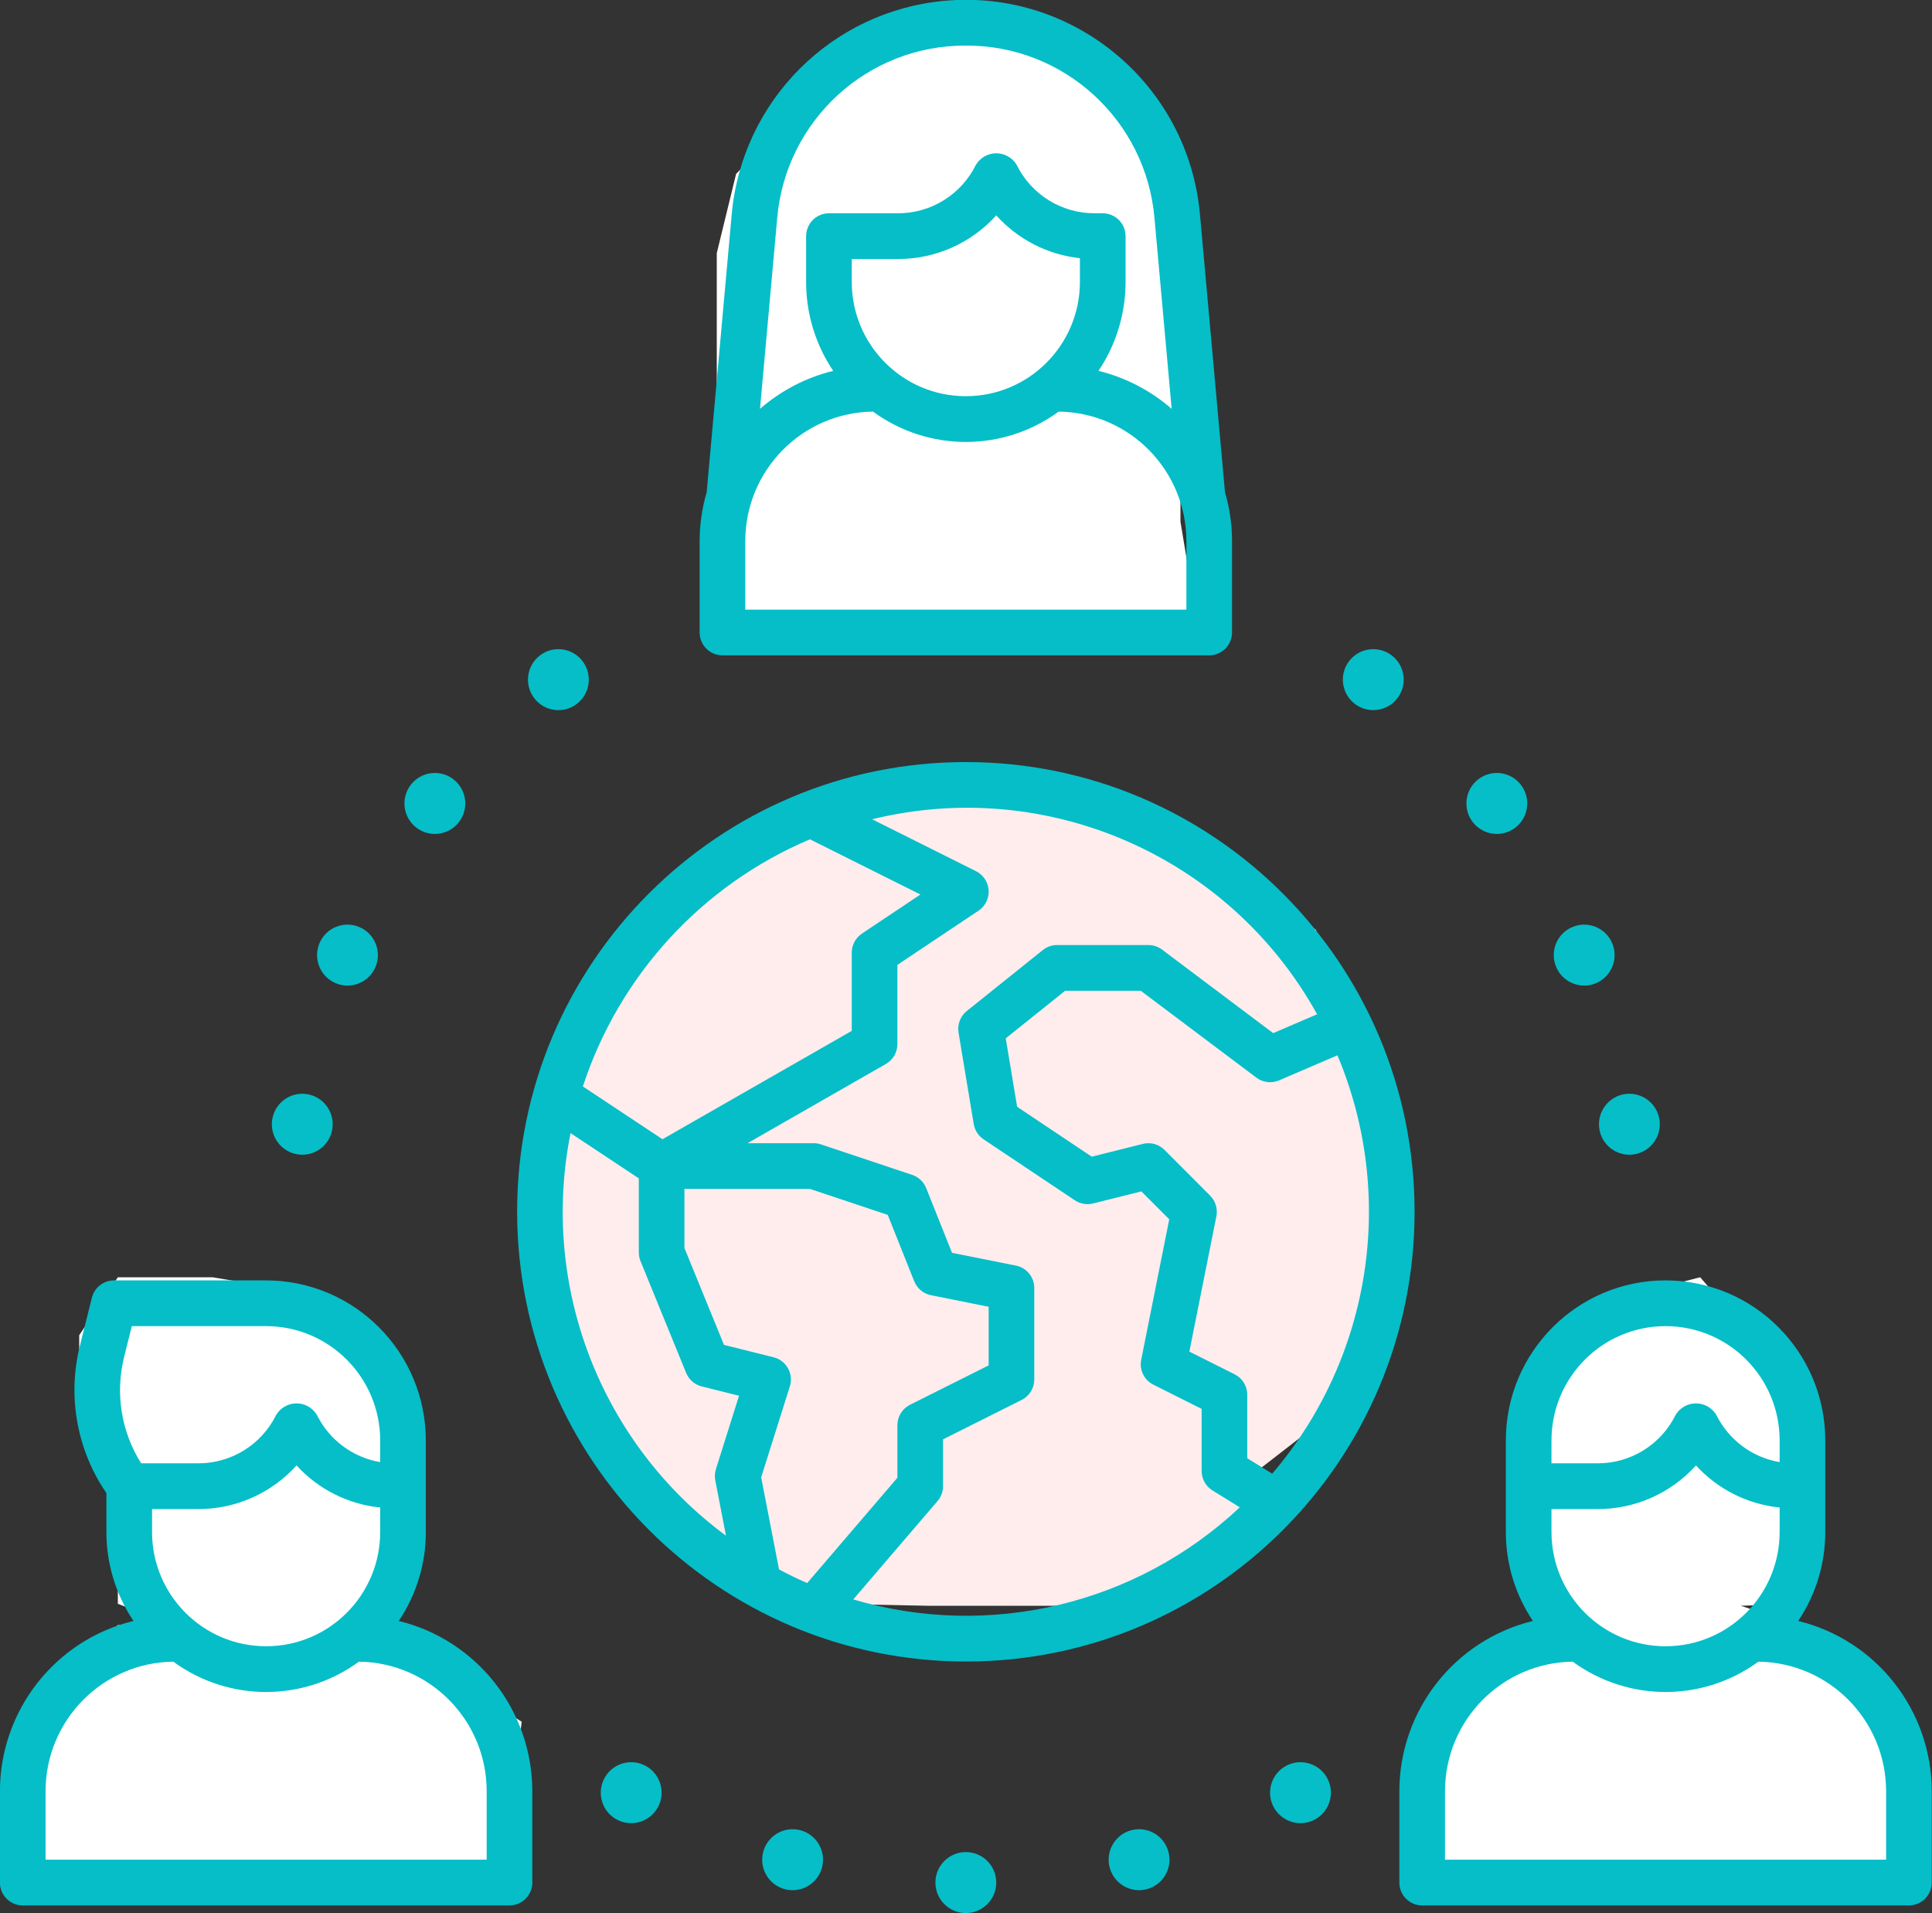
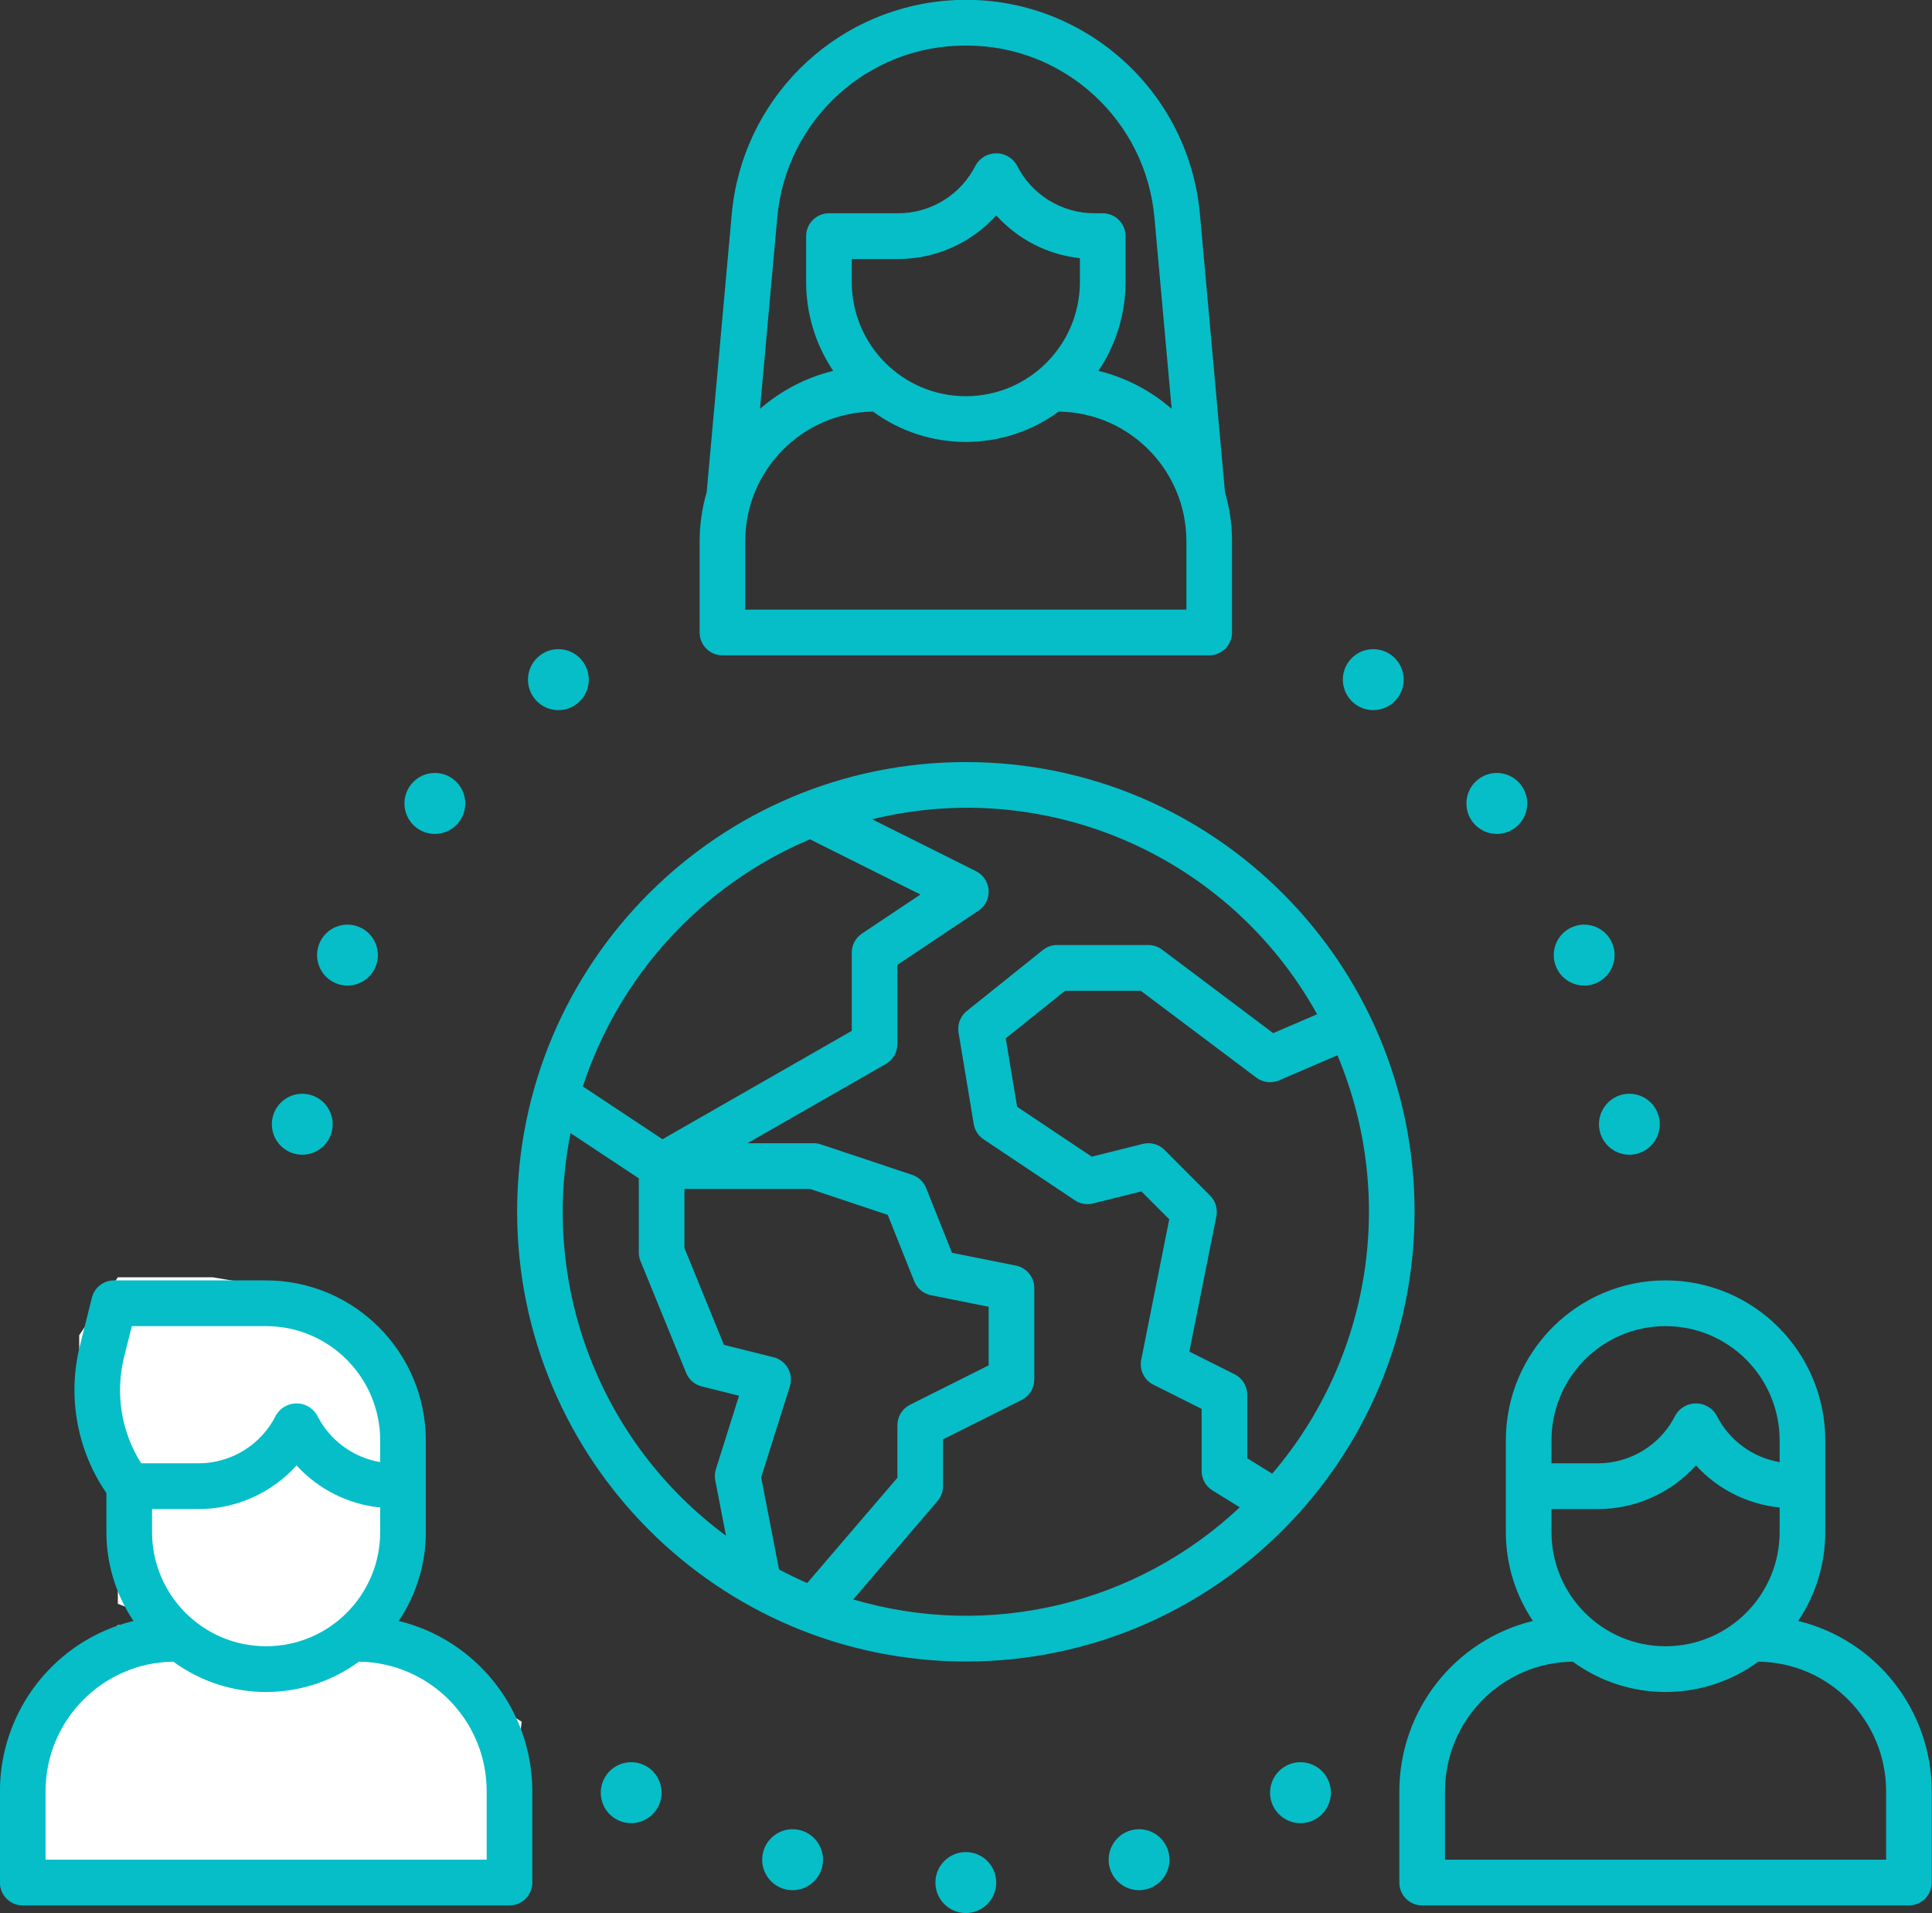
<svg xmlns="http://www.w3.org/2000/svg" width="100px" height="99px">
  <rect width="100%" height="100%" fill="#333333" stroke="none" />
-   <path fill-rule="evenodd" fill="rgb(255, 255, 255)" d="M1.000,98.001 L25.999,98.001 L27.000,89.1 L22.1,86.001 L19.1,84.1 L19.000,83.1 L20.1,81.001 L20.1,73.000 L19.1,69.1 L17.000,67.1 L11.000,66.1 L6.1,66.1 L4.1,69.1 L4.1,73.1 L6.1,75.1 L6.1,79.001 L6.1,82.999 L9.000,84.1 L6.1,84.1 L4.1,86.1 L3.000,87.1 L1.000,91.000 L1.000,98.001 Z" />
-   <path fill-rule="evenodd" fill="rgb(255, 255, 255)" d="M74.000,98.001 L99.1,98.001 L99.000,91.000 L96.1,86.1 L93.1,84.1 L90.1,83.1 L93.001,82.999 L93.1,79.001 L93.1,72.000 L88.000,66.1 L84.1,67.1 L81.1,69.000 L80.000,72.000 L79.000,75.1 L79.000,80.000 L81.000,83.1 L80.000,84.1 L77.1,86.001 L75.1,87.1 L74.000,91.000 L74.000,97.000 L74.000,98.001 Z" />
-   <path fill-rule="evenodd" fill="rgb(255, 255, 255)" d="M37.1,33.000 L62.1,33.000 L61.1,27.001 L61.1,23.000 L61.1,10.001 L59.000,6.000 L54.1,1.000 L49.000,1.000 L45.1,1.1 L43.000,4.999 L41.000,6.000 L38.1,9.001 L37.1,13.1 L37.1,21.999 L37.1,28.1 L37.1,33.000 Z" />
-   <path fill-rule="evenodd" fill="rgb(255, 237, 237)" d="M50.1,40.999 L44.1,40.999 L41.000,42.000 L36.000,45.001 L34.000,48.1 L30.1,53.000 L28.000,56.1 L28.000,64.001 L28.1,67.1 L30.1,73.1 L36.1,80.000 L43.000,82.999 L48.000,83.1 L56.999,83.1 L64.000,80.000 L65.1,76.1 L69.1,73.000 L73.000,64.1 L72.000,57.1 L68.1,48.1 L64.000,46.001 L59.000,42.000 L50.1,40.999 Z" />
+   <path fill-rule="evenodd" fill="rgb(255, 255, 255)" d="M1.000,98.001 L25.999,98.001 L27.000,89.1 L22.1,86.001 L19.1,84.1 L19.000,83.1 L20.1,81.001 L20.1,73.000 L19.1,69.1 L17.000,67.1 L11.000,66.1 L6.1,66.1 L4.1,69.1 L4.1,73.1 L6.1,75.1 L6.1,79.001 L6.1,82.999 L9.000,84.1 L6.1,84.1 L3.000,87.1 L1.000,91.000 L1.000,98.001 Z" />
  <path fill-rule="evenodd" fill="rgb(5, 190, 200)" d="M98.807,98.608 L73.612,98.608 C72.959,98.608 72.430,98.078 72.430,97.425 L72.430,92.692 C72.438,88.512 75.291,84.876 79.343,83.886 C78.428,82.524 77.941,80.920 77.942,79.280 L77.942,74.545 C77.942,69.971 81.643,66.262 86.209,66.262 C90.775,66.262 94.476,69.971 94.476,74.545 L94.476,79.280 C94.477,80.920 93.989,82.524 93.075,83.886 C97.126,84.876 99.979,88.512 99.987,92.692 L99.987,97.425 C99.987,98.078 99.458,98.608 98.807,98.608 ZM92.114,74.545 C92.114,71.278 89.470,68.629 86.209,68.629 C82.947,68.629 80.304,71.278 80.304,74.545 L80.304,75.729 L82.688,75.729 C84.399,75.735 85.967,74.766 86.727,73.229 C86.831,73.053 86.978,72.906 87.153,72.802 C87.736,72.453 88.491,72.644 88.840,73.229 C89.479,74.519 90.696,75.426 92.114,75.666 L92.114,74.545 ZM92.114,78.016 C90.452,77.847 88.911,77.072 87.783,75.838 C86.481,77.282 84.628,78.102 82.688,78.096 L80.304,78.096 L80.304,79.280 C80.304,82.547 82.947,85.196 86.209,85.196 C89.470,85.196 92.114,82.547 92.114,79.280 L92.114,78.016 ZM97.625,92.692 C97.619,89.023 94.674,86.040 91.013,85.993 C88.151,88.086 84.267,88.086 81.405,85.993 C77.744,86.040 74.798,89.023 74.793,92.692 L74.793,96.241 L97.625,96.241 L97.625,92.692 ZM84.543,59.745 C83.681,59.860 82.889,59.250 82.776,58.387 C82.663,57.523 83.270,56.730 84.132,56.616 C84.132,56.616 84.132,56.616 84.132,56.616 C84.994,56.503 85.784,57.111 85.898,57.975 C86.012,58.840 85.405,59.632 84.543,59.745 ZM82.600,50.885 C81.796,51.219 80.875,50.837 80.542,50.032 C80.209,49.227 80.591,48.303 81.395,47.971 C82.198,47.636 83.119,48.019 83.452,48.824 C83.785,49.628 83.403,50.553 82.600,50.885 ZM76.226,42.541 C75.697,41.849 75.827,40.858 76.517,40.328 C77.207,39.797 78.196,39.928 78.725,40.619 C79.254,41.311 79.124,42.302 78.434,42.832 C77.744,43.362 76.756,43.232 76.226,42.541 ZM49.991,85.986 C37.170,85.971 26.780,75.559 26.766,62.712 C26.766,49.859 37.164,39.438 49.991,39.438 C62.819,39.438 73.218,49.859 73.218,62.712 C73.218,75.566 62.819,85.986 49.991,85.986 ZM40.322,81.220 C40.798,81.472 41.282,81.711 41.780,81.925 L46.449,76.475 L46.449,73.757 C46.449,73.309 46.701,72.900 47.101,72.699 L51.173,70.659 L51.173,67.627 L48.186,67.028 C47.794,66.950 47.469,66.678 47.320,66.307 L45.949,62.872 L41.927,61.528 L35.426,61.528 L35.426,64.583 L37.473,69.599 L40.044,70.241 C40.067,70.247 40.090,70.254 40.113,70.260 C40.734,70.459 41.079,71.124 40.883,71.746 L39.398,76.455 L40.322,81.220 ZM29.531,58.639 C27.949,66.560 31.086,74.684 37.577,79.474 L37.022,76.611 C36.984,76.417 36.997,76.217 37.056,76.029 L38.252,72.232 L36.320,71.748 C35.956,71.657 35.656,71.397 35.514,71.048 L33.152,65.263 C33.094,65.121 33.064,64.969 33.064,64.815 L33.064,60.981 L29.531,58.640 L29.531,58.639 ZM30.169,56.224 L34.290,58.957 L44.087,53.348 L44.087,49.300 C44.087,48.904 44.284,48.535 44.613,48.315 L47.641,46.292 L41.922,43.435 C36.344,45.797 32.059,50.460 30.169,56.224 ZM45.142,42.398 L50.518,45.085 C50.703,45.177 50.860,45.316 50.974,45.488 C51.336,46.031 51.190,46.767 50.647,47.129 L46.449,49.934 L46.449,54.033 C46.449,54.458 46.222,54.851 45.854,55.061 L38.693,59.162 L42.119,59.162 C42.245,59.162 42.372,59.183 42.492,59.223 L47.216,60.801 C47.545,60.912 47.810,61.161 47.939,61.485 L49.276,64.834 L52.585,65.496 C53.137,65.607 53.534,66.092 53.534,66.656 L53.534,71.390 C53.534,71.839 53.282,72.248 52.882,72.448 L48.811,74.488 L48.811,76.913 C48.811,77.194 48.710,77.469 48.526,77.683 L44.165,82.773 C51.206,84.851 58.817,83.038 64.170,78.006 L62.755,77.130 C62.407,76.914 62.196,76.534 62.196,76.124 L62.196,72.911 L59.699,71.659 C59.222,71.421 58.964,70.893 59.069,70.369 L60.520,63.101 L59.077,61.656 L56.577,62.281 C56.255,62.362 55.912,62.303 55.636,62.118 L50.911,58.962 C50.640,58.781 50.456,58.496 50.401,58.173 L49.614,53.440 C49.544,53.017 49.707,52.588 50.041,52.321 L53.978,49.166 C54.187,48.997 54.448,48.906 54.715,48.906 L59.440,48.906 C59.695,48.906 59.943,48.989 60.148,49.143 L65.900,53.466 L68.173,52.489 C63.642,44.310 54.211,40.178 45.142,42.398 ZM69.226,54.613 L66.204,55.911 C65.815,56.078 65.368,56.024 65.030,55.770 L59.046,51.274 L55.130,51.274 L52.057,53.735 L52.647,57.278 L56.510,59.860 L59.152,59.198 C59.555,59.097 59.981,59.215 60.274,59.508 L62.636,61.876 C62.916,62.155 63.036,62.556 62.960,62.944 L61.561,69.947 L63.904,71.121 C64.304,71.321 64.557,71.731 64.557,72.179 L64.557,75.465 L65.849,76.265 C70.976,70.271 72.283,61.889 69.226,54.613 ZM70.122,36.424 C69.432,35.894 69.302,34.903 69.831,34.212 C70.361,33.521 71.350,33.390 72.040,33.921 C72.730,34.451 72.860,35.441 72.330,36.133 C71.801,36.824 70.812,36.954 70.122,36.424 ZM62.589,33.916 L37.394,33.916 C36.742,33.916 36.213,33.386 36.213,32.733 L36.213,27.999 C36.215,27.143 36.337,26.292 36.578,25.471 L37.874,11.088 C38.403,5.220 43.042,0.571 48.898,0.041 C55.590,-0.564 61.505,4.381 62.109,11.088 L63.405,25.471 C63.646,26.292 63.769,27.143 63.770,27.999 L63.770,32.733 C63.770,33.386 63.241,33.916 62.589,33.916 ZM59.757,11.299 C59.323,6.226 55.073,2.335 49.991,2.359 C44.910,2.335 40.661,6.226 40.227,11.299 L39.338,21.158 C40.426,20.210 41.725,19.536 43.126,19.193 C42.211,17.832 41.723,16.228 41.725,14.587 L41.725,12.221 C41.725,11.568 42.253,11.038 42.906,11.038 L46.470,11.038 C48.182,11.044 49.750,10.073 50.510,8.535 C50.614,8.360 50.761,8.214 50.936,8.108 C51.520,7.760 52.275,7.950 52.623,8.535 C53.383,10.072 54.949,11.043 56.661,11.038 L57.078,11.038 C57.730,11.038 58.259,11.568 58.259,12.221 L58.259,14.587 C58.260,16.228 57.771,17.832 56.857,19.193 C58.258,19.536 59.557,20.210 60.645,21.158 L59.757,11.299 ZM44.087,13.404 L44.087,14.587 C44.087,17.855 46.730,20.504 49.991,20.504 C53.252,20.504 55.896,17.855 55.896,14.587 L55.896,13.362 C54.230,13.182 52.689,12.394 51.566,11.146 C50.264,12.590 48.412,13.410 46.470,13.404 L44.087,13.404 ZM61.408,27.999 C61.401,24.331 58.457,21.347 54.796,21.301 C51.933,23.395 48.050,23.395 45.187,21.301 C41.527,21.347 38.581,24.331 38.575,27.999 L38.575,31.550 L61.408,31.550 L61.408,27.999 ZM27.653,36.134 C27.124,35.442 27.254,34.452 27.944,33.921 C28.634,33.390 29.623,33.522 30.151,34.213 C30.681,34.905 30.551,35.894 29.861,36.425 C29.171,36.955 28.183,36.825 27.653,36.134 ZM27.553,97.425 C27.553,98.078 27.024,98.608 26.372,98.608 L1.177,98.608 C0.525,98.608 -0.004,98.078 -0.004,97.425 L-0.004,92.692 C0.004,88.512 2.857,84.876 6.909,83.886 C5.994,82.524 5.506,80.920 5.507,79.280 L5.507,77.268 C3.980,75.041 3.480,72.264 4.136,69.643 L4.755,67.159 C4.887,66.632 5.359,66.262 5.901,66.262 L13.775,66.262 C18.338,66.267 22.036,69.973 22.041,74.545 L22.041,79.280 C22.043,80.920 21.555,82.524 20.640,83.886 C24.692,84.876 27.545,88.512 27.553,92.692 L27.553,97.425 ZM19.679,74.545 C19.676,71.279 17.034,68.632 13.775,68.629 L6.823,68.629 L6.427,70.216 C5.953,72.097 6.272,74.091 7.307,75.729 L10.253,75.729 C11.965,75.735 13.532,74.766 14.293,73.229 C14.397,73.053 14.543,72.906 14.719,72.802 C15.302,72.453 16.057,72.644 16.405,73.229 C17.044,74.519 18.262,75.426 19.679,75.666 L19.679,74.545 ZM19.679,78.016 C18.018,77.847 16.477,77.072 15.349,75.838 C14.047,77.282 12.195,78.102 10.253,78.096 L7.870,78.096 L7.870,79.280 C7.870,82.547 10.513,85.196 13.775,85.196 C17.036,85.196 19.679,82.547 19.679,79.280 L19.679,78.016 ZM25.191,92.692 C25.185,89.023 22.240,86.040 18.578,85.993 C15.717,88.086 11.833,88.086 8.970,85.993 C5.309,86.040 2.364,89.023 2.358,92.692 L2.358,96.241 L25.191,96.241 L25.191,92.692 ZM21.550,42.832 C20.860,42.302 20.730,41.311 21.259,40.619 C21.789,39.928 22.777,39.797 23.467,40.328 C24.157,40.858 24.287,41.849 23.758,42.541 C23.228,43.232 22.240,43.362 21.550,42.832 ZM17.384,50.885 C17.384,50.885 17.384,50.885 17.383,50.885 C16.580,50.553 16.199,49.628 16.531,48.824 C16.864,48.019 17.785,47.636 18.588,47.971 C19.392,48.303 19.774,49.227 19.441,50.032 C19.108,50.837 18.187,51.219 17.384,50.885 ZM17.207,58.387 C17.093,59.252 16.302,59.860 15.440,59.745 C14.577,59.632 13.971,58.840 14.084,57.975 C14.198,57.112 14.989,56.503 15.851,56.617 C16.713,56.730 17.320,57.523 17.207,58.387 ZM33.458,91.407 C34.211,91.843 34.469,92.808 34.034,93.562 C33.599,94.317 32.636,94.577 31.883,94.141 C31.130,93.705 30.872,92.740 31.307,91.985 C31.741,91.230 32.705,90.972 33.458,91.407 ZM41.433,94.718 C42.273,94.943 42.772,95.808 42.546,96.651 C42.322,97.493 41.458,97.992 40.618,97.766 C39.778,97.540 39.279,96.676 39.504,95.834 C39.730,94.991 40.593,94.493 41.433,94.718 ZM49.991,95.847 C50.862,95.847 51.566,96.552 51.566,97.425 C51.566,98.296 50.862,99.003 49.991,99.003 C49.122,99.003 48.417,98.296 48.417,97.425 C48.417,96.552 49.122,95.847 49.991,95.847 ZM58.550,94.718 C59.390,94.493 60.254,94.991 60.479,95.834 C60.704,96.675 60.206,97.540 59.365,97.766 C58.525,97.992 57.662,97.493 57.437,96.651 C57.212,95.808 57.711,94.943 58.550,94.718 ZM66.526,91.407 C67.279,90.972 68.241,91.230 68.677,91.985 C69.111,92.740 68.853,93.705 68.100,94.141 C67.347,94.577 66.384,94.317 65.949,93.562 C65.514,92.808 65.773,91.843 66.526,91.407 Z" />
</svg>